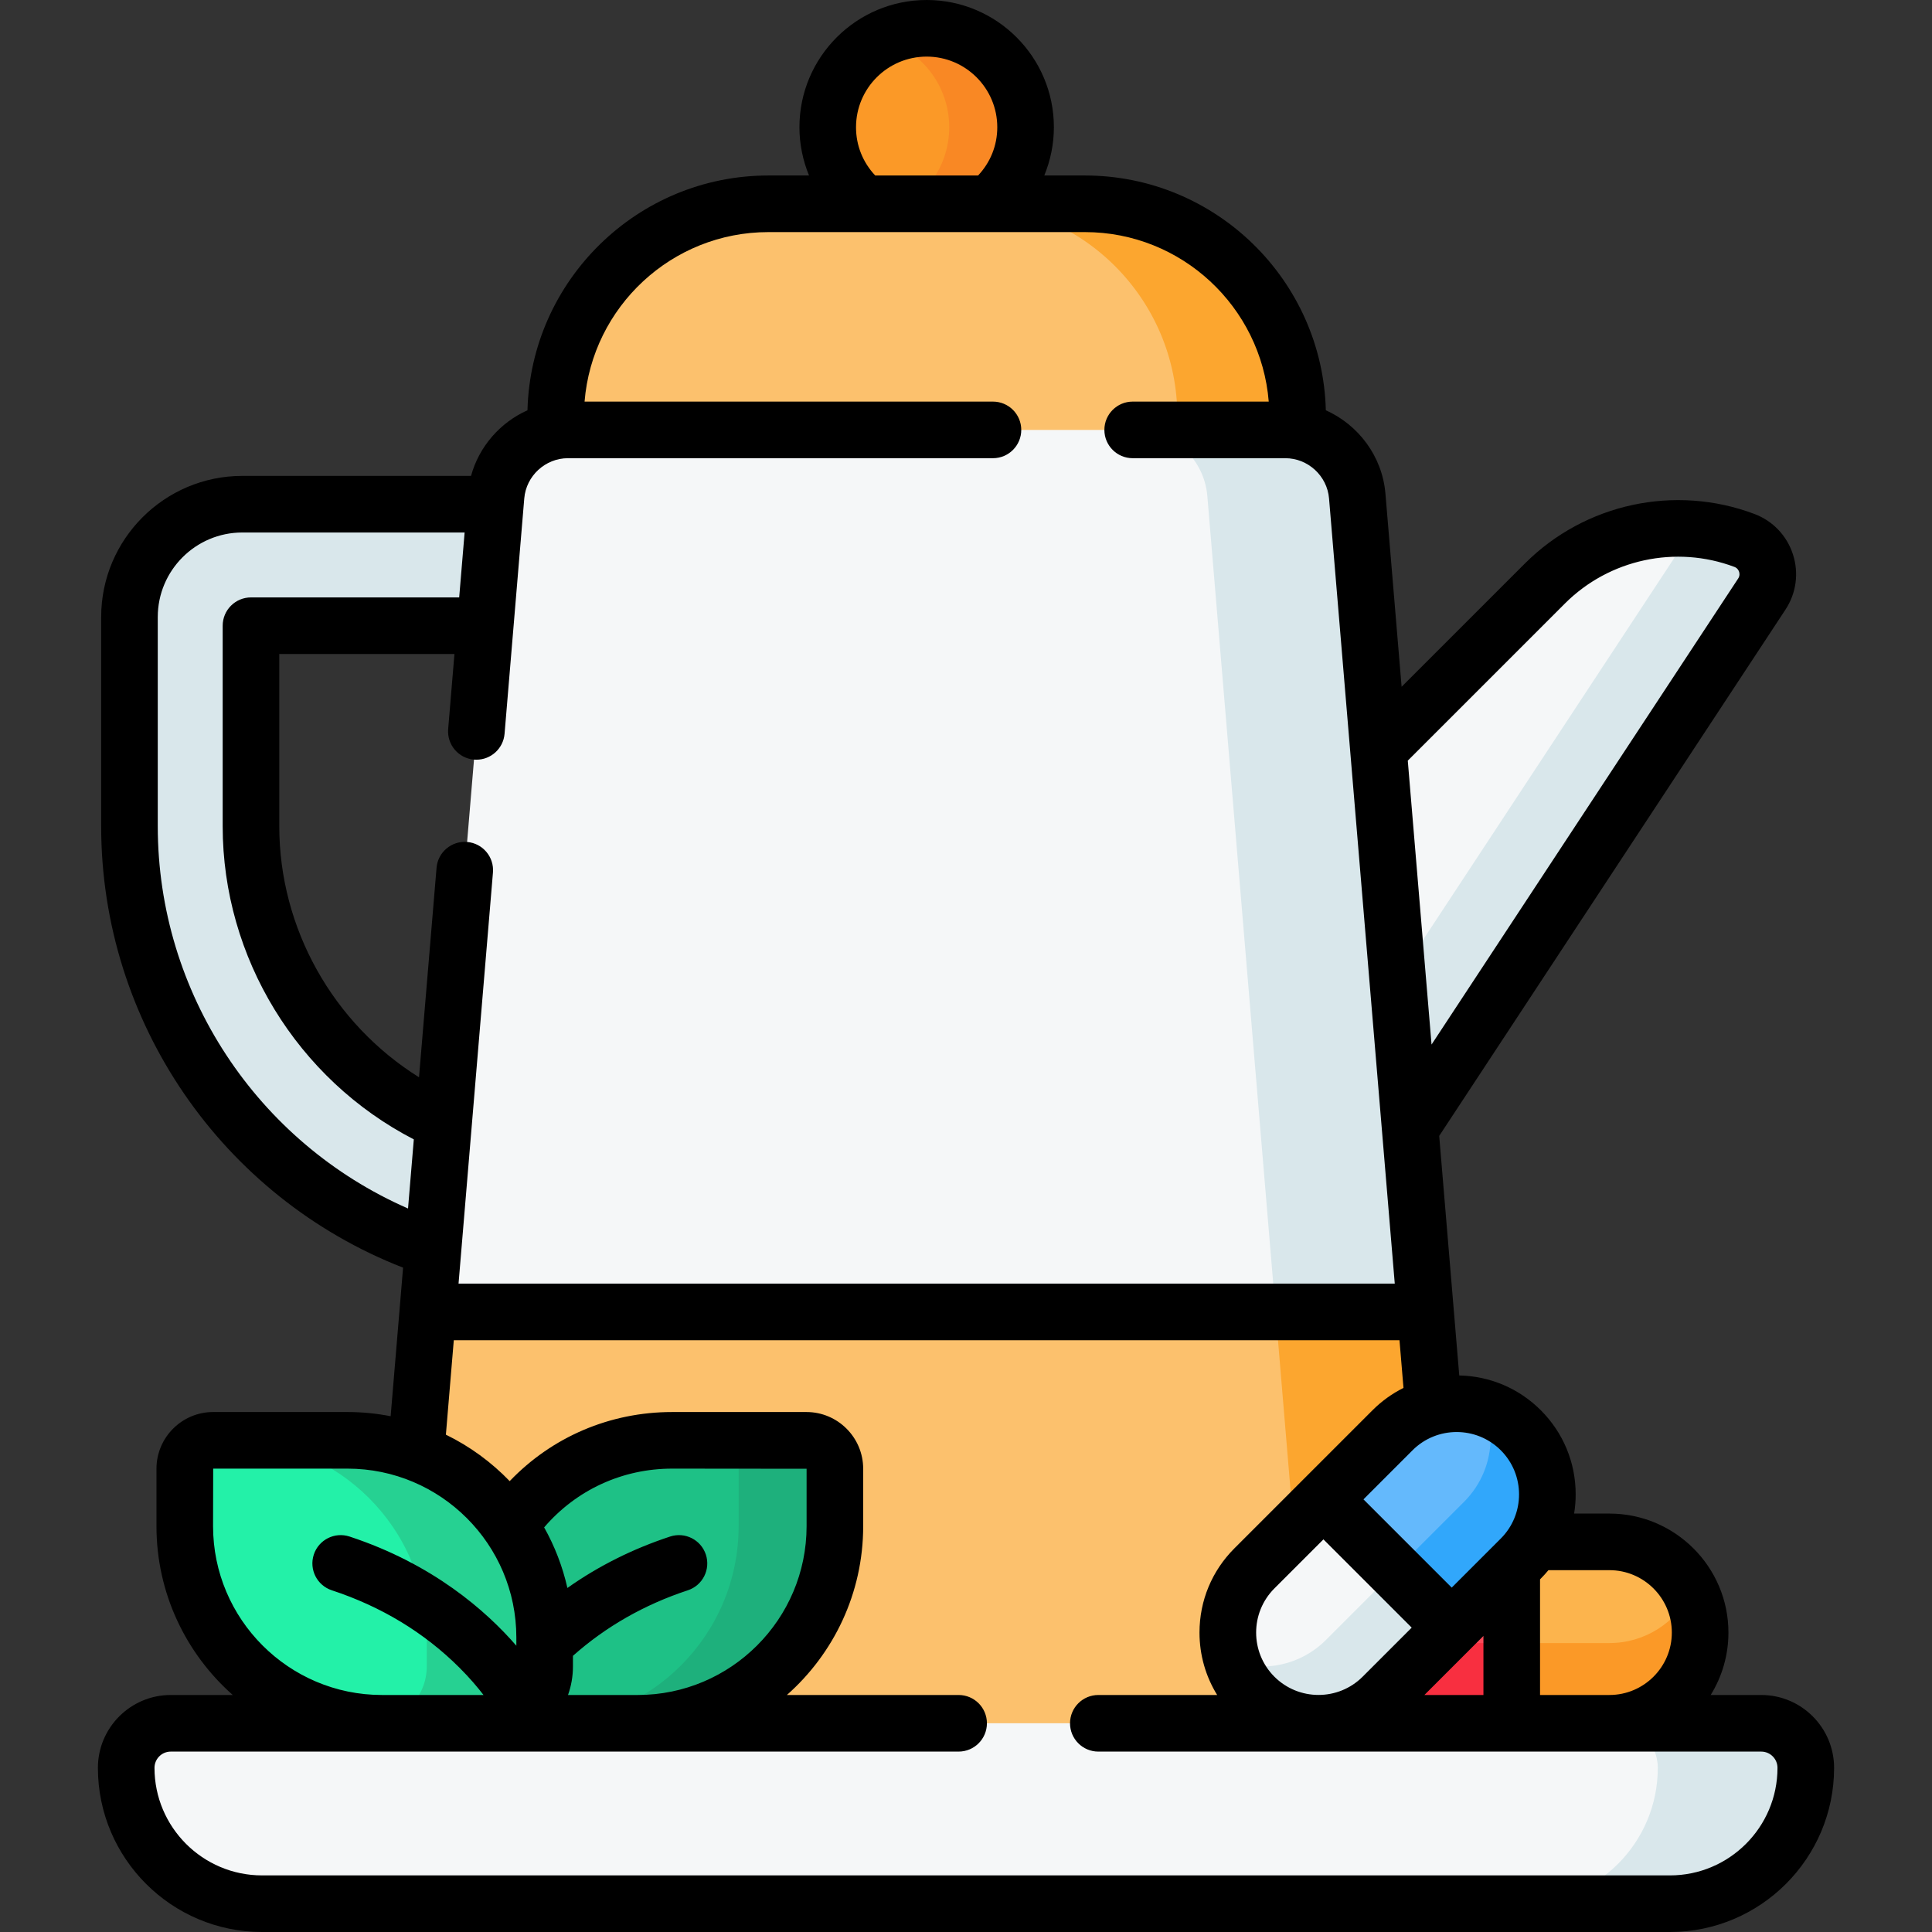
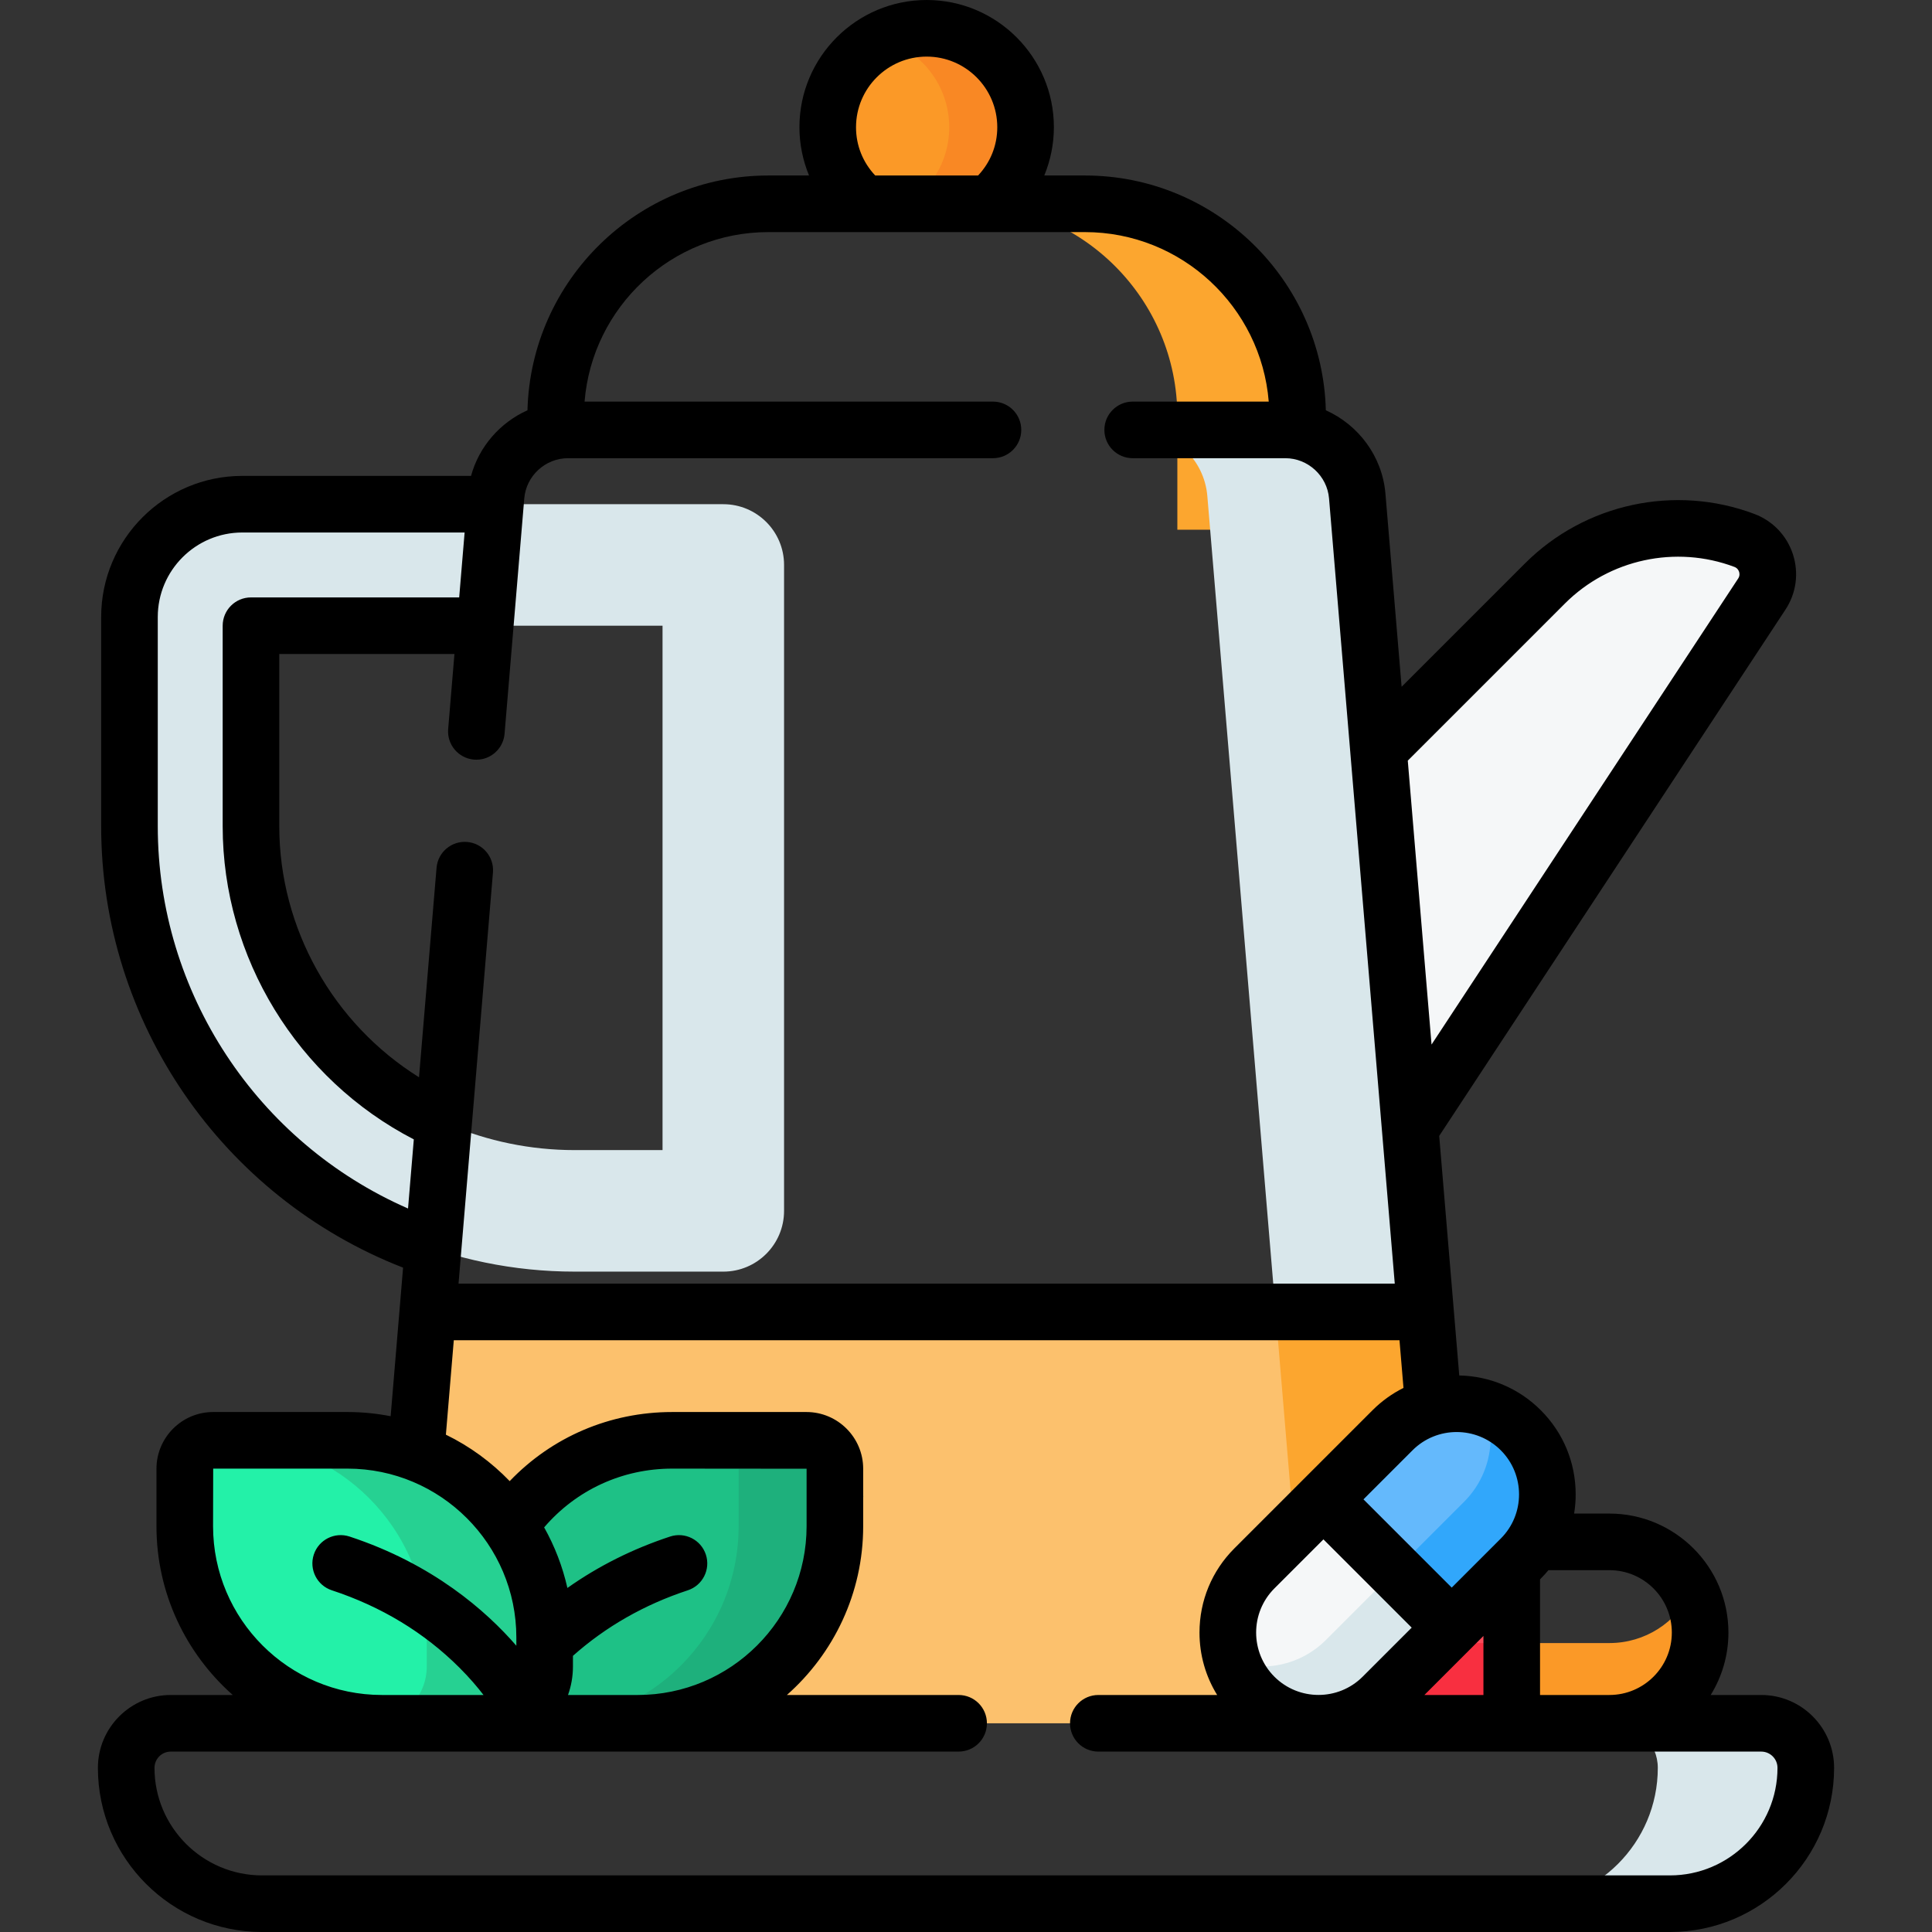
<svg xmlns="http://www.w3.org/2000/svg" id="Capa_1" enable-background="new 0 0 512 512" height="512" viewBox="0 0 512 512" width="512">
  <rect x="0" y="0" width="512" height="512" fill="#333333" stroke="none" />
  <g>
    <g>
      <g>
        <g>
          <g>
            <g>
              <path d="m191.682 336.993h-39.357c-65.074 0-118.016-52.942-118.016-118.017v-55.455c0-16.489 13.415-29.903 29.903-29.903h127.47c8.893 0 16.102 7.209 16.102 16.102v171.171c-.001 8.893-7.209 16.102-16.102 16.102zm-125.17-171.171v53.154c0 47.317 38.495 85.813 85.813 85.813h23.255v-138.967z" fill="#d9e7eb" />
            </g>
          </g>
          <circle cx="245.57" cy="33.721" fill="#fb9927" r="26.217" />
          <path d="m271.784 33.718c0 14.48-11.738 26.218-26.218 26.218-4.293 0-8.349-1.037-11.923-2.865 10.311-2.752 17.91-12.169 17.91-23.353 0-11.183-7.599-20.601-17.91-23.353 3.574-1.828 7.63-2.865 11.923-2.865 14.48 0 26.218 11.738 26.218 26.218z" fill="#f98824" />
          <g>
-             <path d="m343.9 140.381h-196.66v-29.978c0-31.144 25.247-56.391 56.391-56.391h83.878c31.144 0 56.391 25.247 56.391 56.391z" fill="#fcc16d" />
            <path d="m343.9 110.4v29.98h-31.89v-29.98c0-31.14-25.25-56.39-56.39-56.39h31.89c31.14 0 56.39 25.25 56.39 56.39z" fill="#fca62f" />
          </g>
          <g>
            <g>
              <path d="m466.899 157.429-105.957 161.047-8.723-106.644 57.195-57.195c13.853-13.853 34.531-18.318 52.866-11.414 5.737 2.159 7.989 9.084 4.619 14.206z" fill="#f5f7f8" />
-               <path d="m468.48 152.19c0 1.79-.5 3.61-1.58 5.24l-105.96 161.05-3.26-39.86 85.77-130.37c1.08-1.63 1.58-3.45 1.58-5.24 0-1.02-.16-2.03-.48-2.99 5.95-.02 11.95 1.03 17.73 3.2 3.91 1.47 6.2 5.15 6.2 8.97z" fill="#d9e7eb" />
            </g>
            <g>
-               <path d="m386.903 456.69h-282.665l27.224-325.227c.83-9.911 9.116-17.532 19.061-17.532h190.096c9.945 0 18.231 7.621 19.061 17.532z" fill="#f5f7f8" />
              <path d="m386.903 456.689h-39.728l-27.218-325.225c-.832-9.908-9.124-17.53-19.061-17.53h39.718c9.946 0 18.238 7.622 19.061 17.53z" fill="#d9e7eb" />
              <path d="m386.903 456.689h-282.666l9.124-109.008h264.419z" fill="#fcc16d" />
              <path d="m386.903 456.689h-39.727l-9.124-109.008h39.728z" fill="#fca62f" />
            </g>
          </g>
          <g>
            <g>
-               <path d="m442.55 504.498h-373.105c-19.883 0-36.001-16.118-36.001-36.001 0-6.521 5.287-11.808 11.808-11.808h421.491c6.521 0 11.808 5.287 11.808 11.808 0 19.883-16.119 36.001-36.001 36.001z" fill="#f5f7f8" />
              <path d="m478.556 468.501c0 9.941-4.035 18.935-10.55 25.45-6.515 6.514-15.52 10.549-25.461 10.549h-39.211c9.941 0 18.935-4.035 25.45-10.549 6.515-6.515 10.55-15.509 10.55-25.45 0-6.526-5.286-11.812-11.801-11.812h39.211c6.515 0 11.812 5.286 11.812 11.812z" fill="#d9e7eb" />
            </g>
          </g>
          <g>
-             <path d="m374.733 456.688h51.776c13.276 0 24.039-10.762 24.039-24.039 0-13.276-10.762-24.039-24.039-24.039h-51.776c-13.276 0-24.039 10.762-24.039 24.039.001 13.276 10.763 24.039 24.039 24.039z" fill="#fcb44d" />
            <path d="m350.695 432.653c0 6.639 2.688 12.647 7.041 16.99 4.353 4.353 10.361 7.041 17 7.041h51.775c13.279 0 24.041-10.762 24.041-24.032 0-3.817-.89-7.424-2.478-10.628-3.922 7.94-12.102 13.403-21.563 13.403h-51.775c-6.639 0-12.647-2.688-17-7.041-1.846-1.846-3.396-3.999-4.563-6.362-1.589 3.205-2.478 6.812-2.478 10.629z" fill="#fb9927" />
            <path d="m374.733 456.688h25.888v-48.077h-25.888c-13.276 0-24.039 10.762-24.039 24.039.001 13.275 10.763 24.038 24.039 24.038z" fill="#fb4a59" />
            <path d="m350.695 432.653c0 6.639 2.688 12.647 7.041 16.99 4.353 4.353 10.361 7.041 17 7.041h25.887v-21.257h-25.887c-6.639 0-12.647-2.688-17-7.041-1.846-1.846-3.396-3.999-4.563-6.362-1.589 3.205-2.478 6.812-2.478 10.629z" fill="#f82f40" />
          </g>
          <g>
            <path d="m403.025 413.032-36.611 36.611c-9.388 9.388-24.608 9.388-33.996 0-9.388-9.388-9.388-24.608 0-33.996l36.611-36.611c9.388-9.388 24.608-9.388 33.996 0 9.388 9.388 9.388 24.608 0 33.996z" fill="#f5f7f8" />
            <path d="m403.028 379.039c4.695 4.695 7.042 10.844 7.035 16.993 0 6.156-2.347 12.305-7.042 17l-36.61 36.61c-9.389 9.389-24.61 9.389-33.992.007-2.699-2.699-4.62-5.878-5.763-9.267 8.388 2.841 18.035.92 24.725-5.77l36.609-36.612c4.695-4.695 7.042-10.844 7.042-17 0-2.611-.426-5.229-1.272-7.725 3.39 1.144 6.569 3.065 9.268 5.764z" fill="#d9e7eb" />
            <path d="m403.025 413.032-18.305 18.305-33.996-33.996 18.305-18.305c9.388-9.388 24.608-9.388 33.996 0 9.388 9.388 9.388 24.608 0 33.996z" fill="#64b9fc" />
            <path d="m403.028 379.039c4.695 4.695 7.042 10.844 7.035 16.993 0 6.156-2.347 12.305-7.042 17l-18.305 18.305-15.031-15.031 18.305-18.306c4.695-4.695 7.042-10.844 7.042-17 0-2.611-.426-5.229-1.272-7.725 3.39 1.144 6.569 3.065 9.268 5.764z" fill="#31a7fb" />
          </g>
        </g>
        <g>
          <g>
            <g>
              <path d="m169.008 456.689h-28.061c-8.321 0-15.066-6.745-15.066-15.066v-7.676c0-28.854 23.391-52.245 52.245-52.245h35.594c4.16 0 7.533 3.373 7.533 7.533v15.209c0 28.854-23.391 52.245-52.245 52.245z" fill="#1ec186" />
-               <path d="m221.248 389.233v15.209c0 28.856-23.388 52.245-52.245 52.245h-25.504c28.856 0 52.245-23.389 52.245-52.245v-15.209c0-4.155-3.374-7.529-7.54-7.529h25.515c4.166.001 7.529 3.375 7.529 7.529z" fill="#1eb07c" />
+               <path d="m221.248 389.233v15.209c0 28.856-23.388 52.245-52.245 52.245h-25.504c28.856 0 52.245-23.389 52.245-52.245v-15.209h25.515c4.166.001 7.529 3.375 7.529 7.529z" fill="#1eb07c" />
            </g>
          </g>
          <g>
            <g>
              <path d="m101.208 456.689h28.061c8.321 0 15.066-6.745 15.066-15.066v-7.676c0-28.854-23.391-52.245-52.245-52.245h-35.594c-4.16 0-7.533 3.373-7.533 7.533v15.209c0 28.854 23.391 52.245 52.245 52.245z" fill="#23f1a8" />
              <path d="m144.33 433.952v7.669c0 8.317-6.735 15.066-15.066 15.066h-28.054c-.678 0-1.356-.015-2.019-.045 7.774-.603 13.906-7.096 13.906-15.021v-7.669c0-28.867-23.398-52.25-52.25-52.25h31.247c28.853 0 52.236 23.383 52.236 52.25z" fill="#26d192" />
            </g>
          </g>
        </g>
      </g>
    </g>
    <path d="m466.748 449.19h-13.396c2.977-4.813 4.7-10.479 4.7-16.541 0-17.391-14.148-31.538-31.539-31.538h-9.354c.268-1.664.411-3.359.411-5.077 0-8.425-3.28-16.345-9.237-22.302-5.794-5.794-13.449-9.047-21.616-9.221l-5.314-63.484 91.767-139.479c2.866-4.355 3.584-9.697 1.972-14.656-1.612-4.958-5.335-8.854-10.215-10.691-21.044-7.926-44.914-2.769-60.813 13.129l-32.675 32.675-4.283-51.171c-.829-9.9-7.159-18.245-15.795-22.106-.892-34.458-29.18-62.22-63.849-62.22h-10.766c1.654-4.026 2.544-8.368 2.544-12.791 0-18.592-15.125-33.717-33.717-33.717-18.591 0-33.717 15.125-33.717 33.717 0 4.423.89 8.765 2.544 12.791h-10.766c-34.669 0-62.957 27.762-63.849 62.22-7.224 3.229-12.83 9.598-14.957 17.389h-60.615c-20.625 0-37.403 16.779-37.403 37.403v55.455c0 51.786 31.978 98.246 80.01 116.971l-3.295 39.365c-3.703-.721-7.523-1.11-11.433-1.11h-35.595c-8.29 0-15.033 6.744-15.033 15.033v15.21c0 17.797 7.831 33.791 20.217 44.746h-16.429c-10.646 0-19.308 8.662-19.308 19.309 0 23.986 19.515 43.501 43.501 43.501h373.109c23.986 0 43.501-19.515 43.501-43.501.001-10.646-8.661-19.309-19.307-19.309zm-116.022-41.24 23.39 23.389-13.001 13.001c-6.448 6.449-16.941 6.449-23.39 0-6.448-6.448-6.448-16.94 0-23.389zm42.401 25.592v15.647l-15.649.002zm33.386-17.431c9.12 0 16.539 7.419 16.539 16.538 0 9.12-7.419 16.539-16.539 16.539h-18.386v-30.647l.206-.206c.714-.714 1.386-1.457 2.022-2.225h16.158zm-28.786-8.382-13.004 13.004-23.39-23.389 13.004-13.004c3.224-3.225 7.459-4.837 11.695-4.837s8.471 1.612 11.695 4.837c6.448 6.448 6.448 16.94 0 23.389zm16.994-247.791c11.744-11.745 29.377-15.551 44.921-9.699.808.305 1.121.941 1.235 1.294.115.352.236 1.051-.238 1.772l-81.263 123.512-6.298-75.237zm-187.865-126.221c0-10.32 8.396-18.717 18.717-18.717s18.717 8.396 18.717 18.717c0 4.827-1.808 9.313-5.086 12.791h-27.262c-3.278-3.479-5.086-7.964-5.086-12.791zm-76.332 87.711h112.622c4.142 0 7.5-3.357 7.5-7.5s-3.358-7.5-7.5-7.5h-108.229c2.03-25.107 23.096-44.92 48.717-44.92h83.878c25.621 0 46.687 19.813 48.717 44.92h-36.056c-4.142 0-7.5 3.357-7.5 7.5s3.358 7.5 7.5 7.5h40.449c5.997 0 11.087 4.682 11.587 10.658l17.419 208.093h-248.11l9.12-108.952c.346-4.128-2.72-7.754-6.848-8.1-4.13-.34-7.753 2.722-8.099 6.848l-4.647 55.513c-22.744-14.196-37.03-39.425-37.03-66.513v-45.655h46.42l-1.664 19.885c-.346 4.128 2.72 7.754 6.848 8.1.213.018.424.026.634.026 3.859 0 7.138-2.96 7.465-6.874l5.221-62.371c.499-5.977 5.589-10.658 11.586-10.658zm-108.714 97.547v-55.455c0-12.354 10.05-22.403 22.403-22.403h58.916l-1.44 17.204h-55.176c-4.142 0-7.5 3.357-7.5 7.5v53.154c0 34.806 19.783 67.037 50.652 82.975l-1.533 18.315c-39.988-17.484-66.322-57.196-66.322-101.29zm14.654 185.469.033-15.243h35.595c24.673 0 44.746 20.073 44.746 44.746v2.186c-7.981-9.204-22.109-21.662-44.208-28.934-3.933-1.291-8.173.844-9.468 4.78-1.295 3.935.845 8.173 4.78 9.468 13.121 4.317 24.492 11.21 33.797 20.486 2.691 2.682 4.805 5.184 6.398 7.257h-26.926c-24.674 0-44.747-20.073-44.747-44.746zm112.546 44.746h-13.201-5.28c.845-2.367 1.309-4.914 1.309-7.567v-2.811c8.671-7.712 18.893-13.565 30.441-17.365 3.935-1.295 6.075-5.534 4.78-9.469s-5.534-6.071-9.468-4.779c-9.924 3.266-19.035 7.836-27.222 13.627-1.283-5.7-3.378-11.093-6.165-16.052 8.519-9.93 20.723-15.573 33.925-15.573l35.628.033v15.21c-.002 24.673-20.074 44.746-44.747 44.746zm273.545 47.81h-373.11c-15.715 0-28.501-12.785-28.501-28.501 0-2.376 1.933-4.309 4.308-4.309h208.792c4.142 0 7.5-3.357 7.5-7.5s-3.358-7.5-7.5-7.5h-45.507c12.386-10.955 20.217-26.949 20.217-44.746v-15.21c0-8.289-6.744-15.033-15.033-15.033h-35.595c-16.499 0-31.833 6.598-43.052 18.312-4.849-5.029-10.561-9.219-16.908-12.311l2.095-25.024h250.621l1.057 12.632c-2.998 1.5-5.771 3.482-8.21 5.922l-36.611 36.611c-5.957 5.957-9.237 13.877-9.237 22.302 0 5.937 1.636 11.62 4.682 16.545h-31.493c-4.142 0-7.5 3.357-7.5 7.5s3.358 7.5 7.5 7.5h175.676c2.375 0 4.308 1.933 4.308 4.309.002 15.716-12.784 28.501-28.499 28.501z" />
  </g>
</svg>